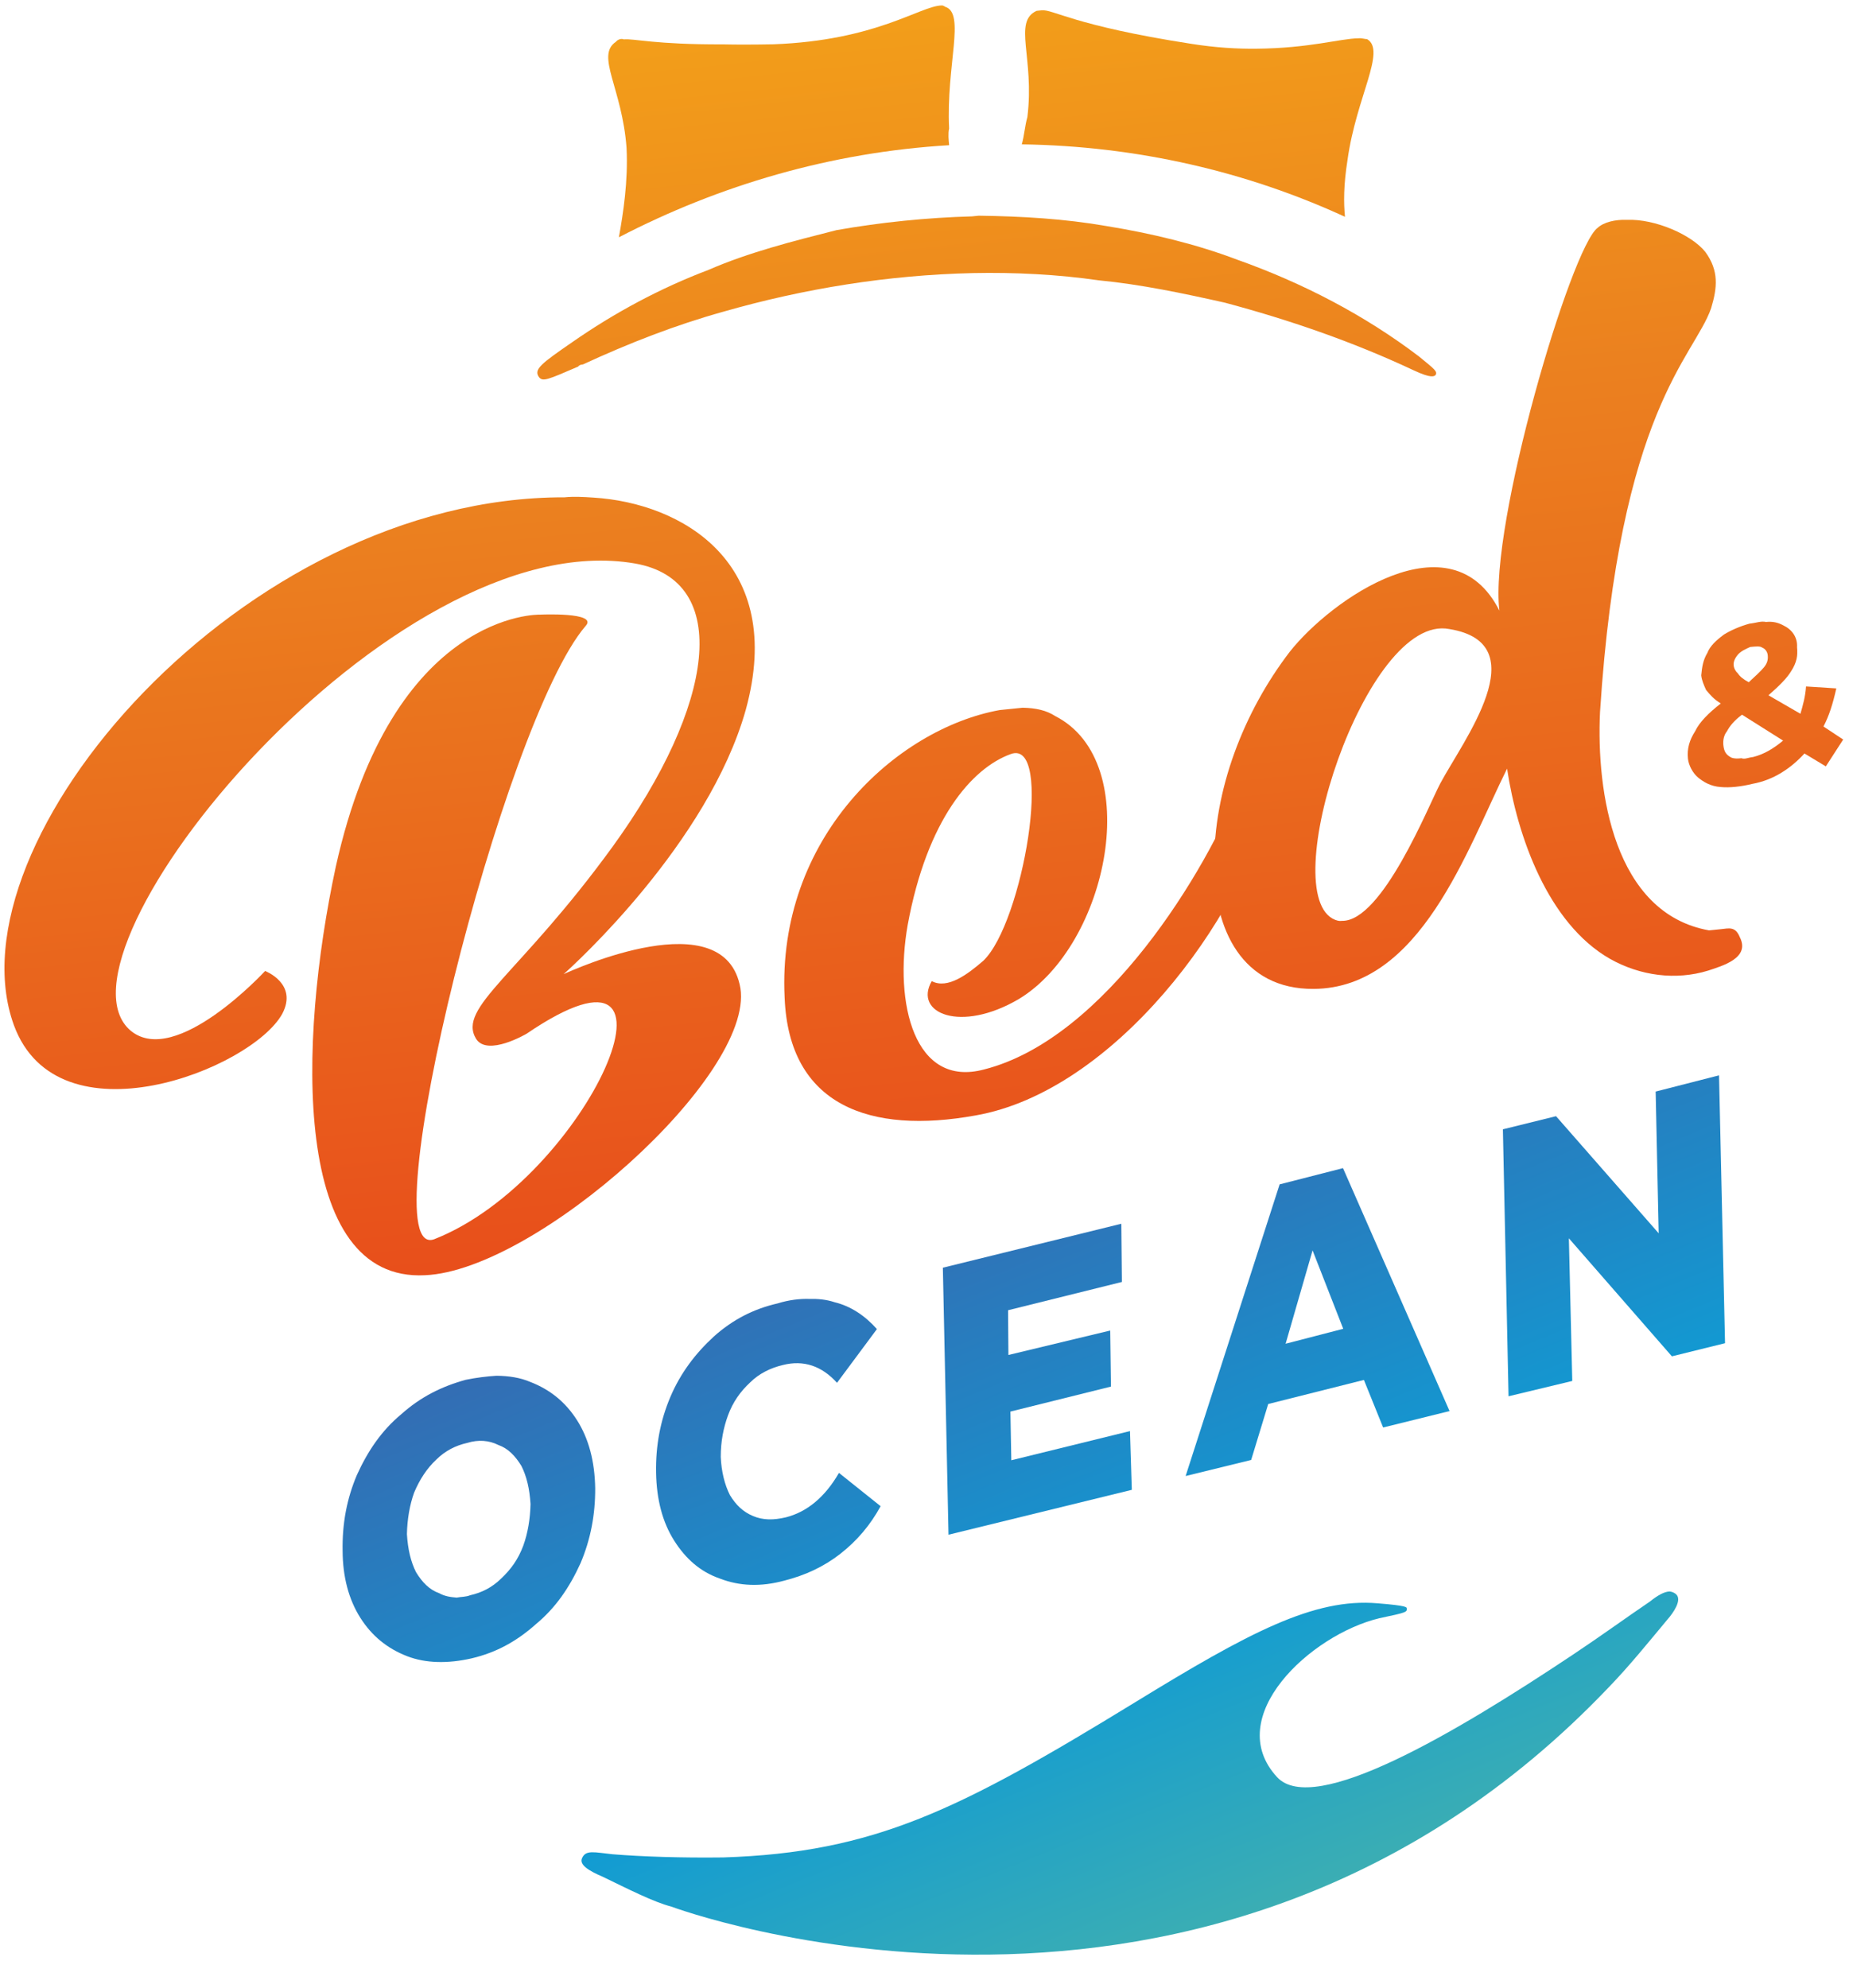
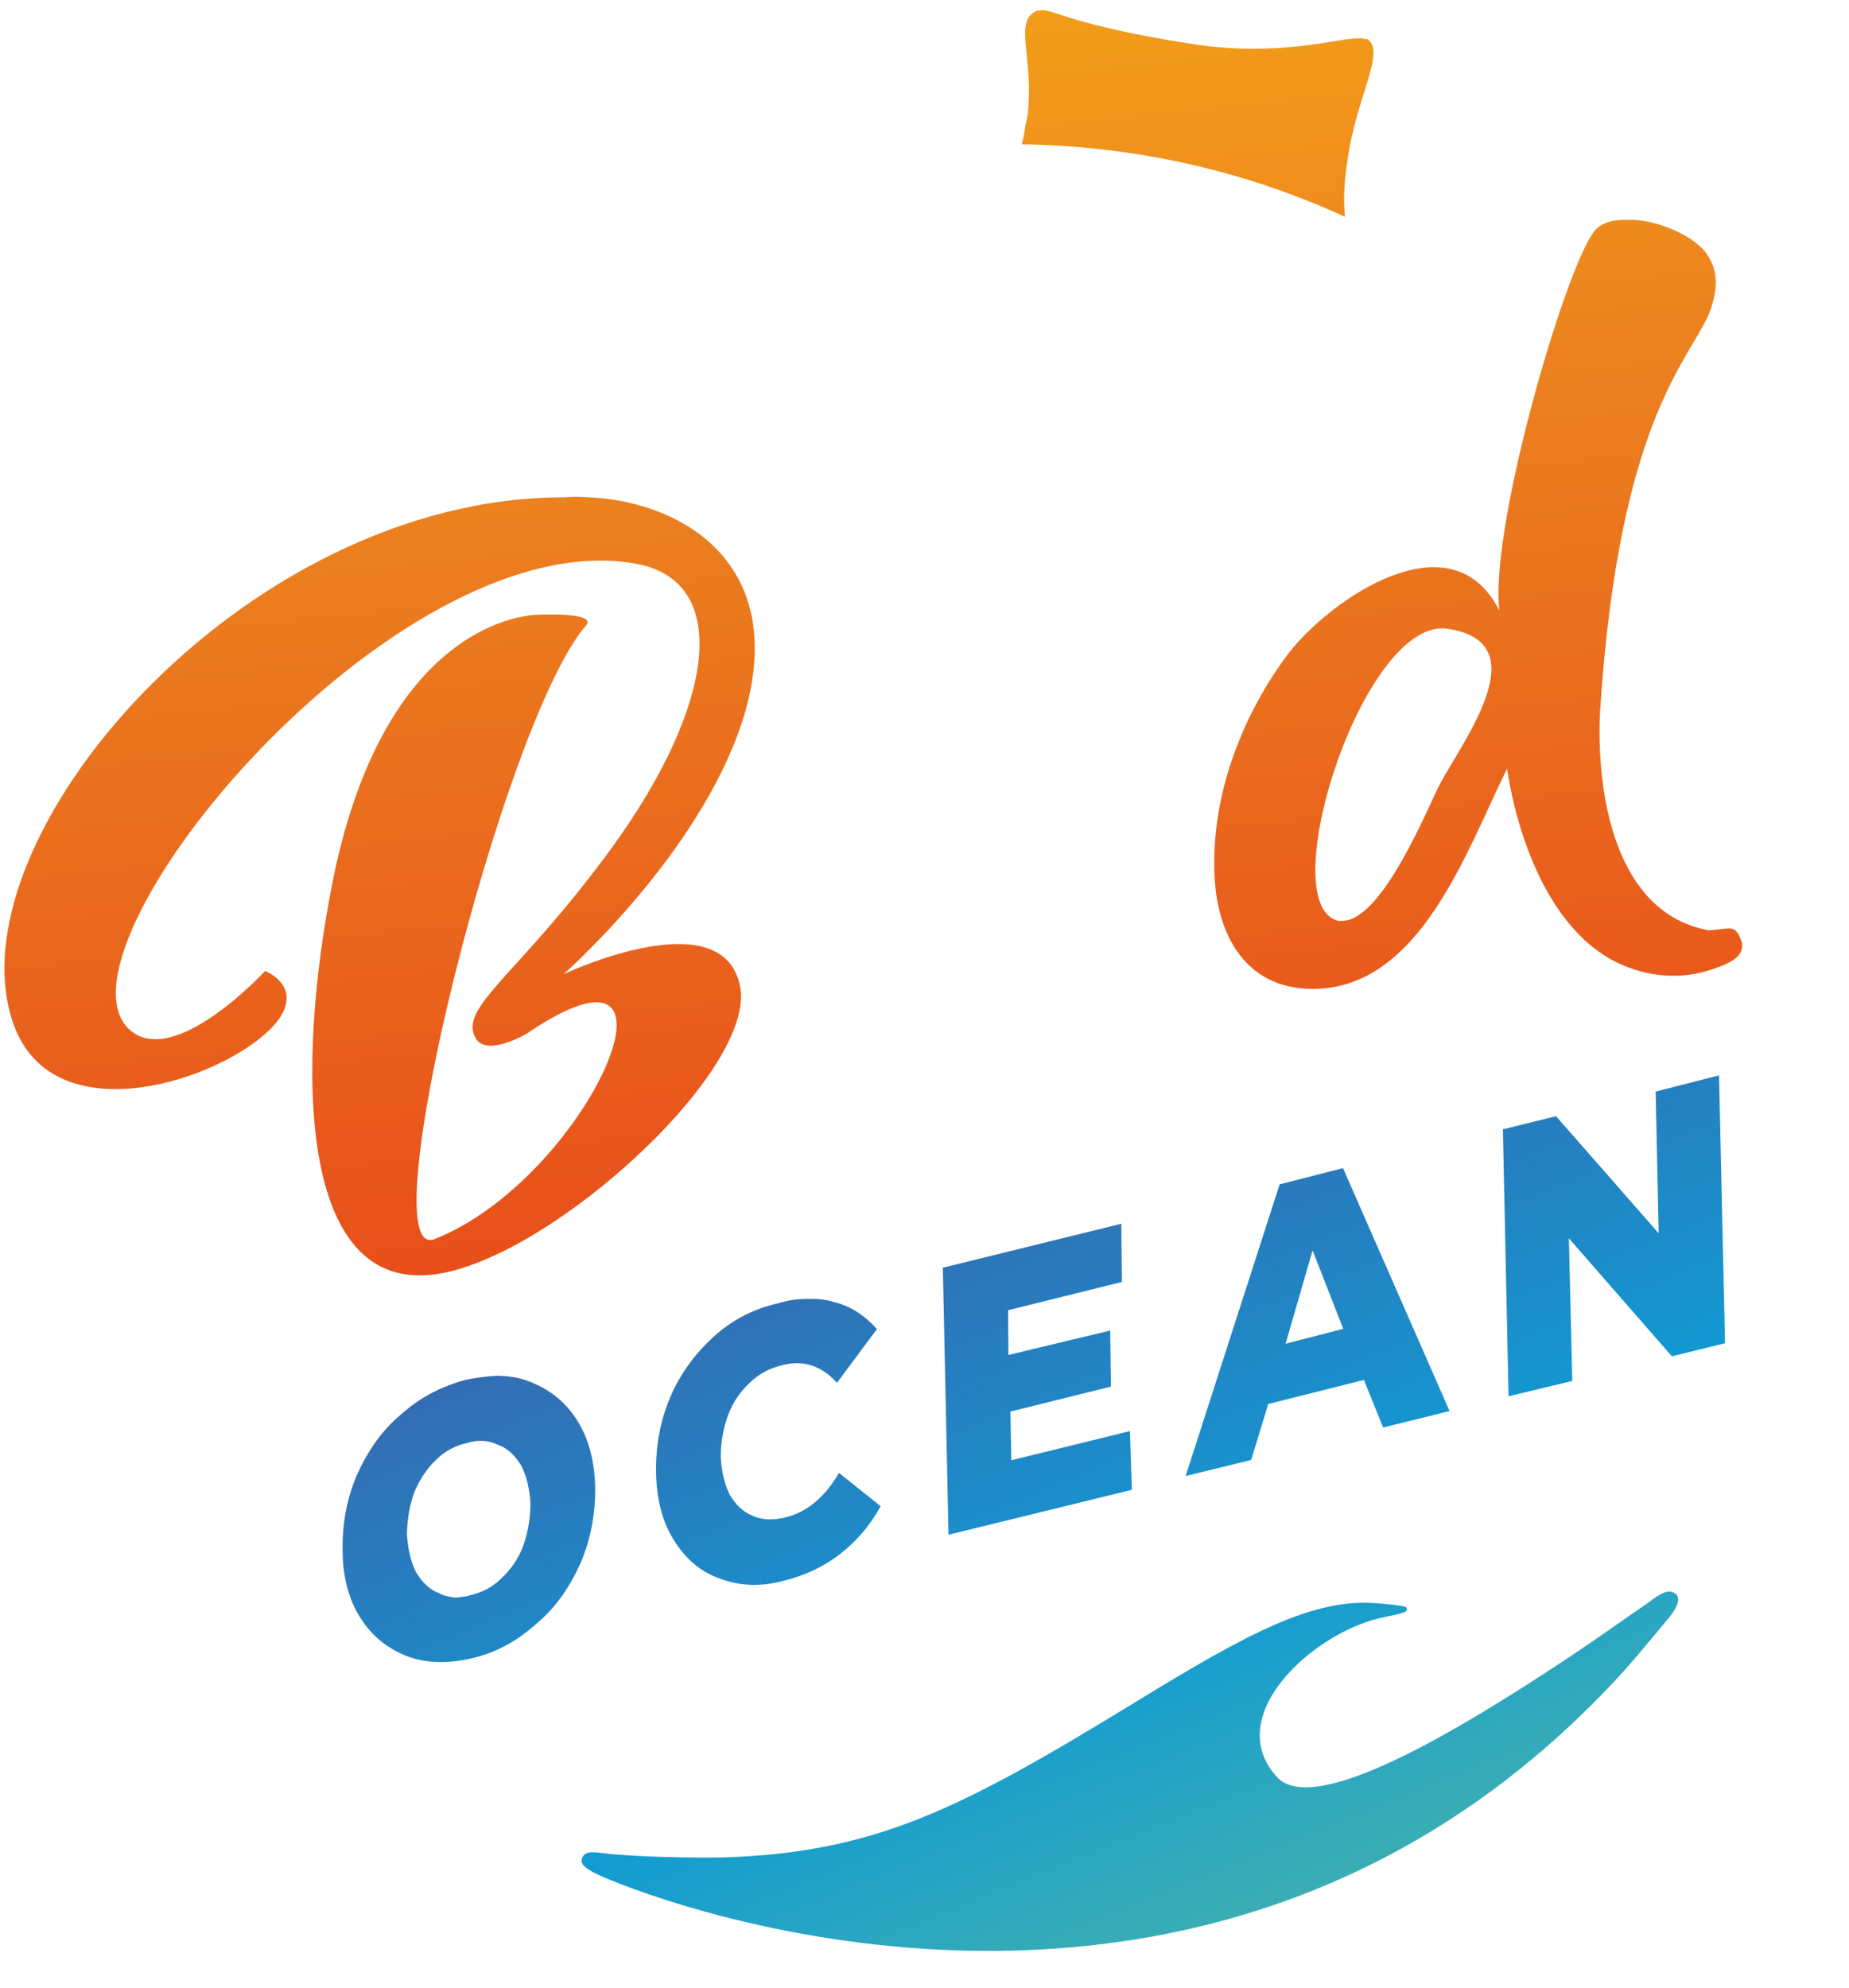
<svg xmlns="http://www.w3.org/2000/svg" xmlns:ns1="http://www.serif.com/" width="100%" height="100%" viewBox="0 0 4651 5000" version="1.1" xml:space="preserve" style="fill-rule:evenodd;clip-rule:evenodd;stroke-linejoin:round;stroke-miterlimit:2;">
  <g id="Layer-1" ns1:id="Layer 1" transform="matrix(4.167,0,0,4.167,0,0)">
    <g transform="matrix(219.077,541.926,541.926,-219.077,248.223,831.114)">
      <path d="M0.024,0.051C0.021,0.025 0.023,0.001 0.032,-0.024C0.04,-0.049 0.054,-0.07 0.073,-0.09C0.092,-0.109 0.114,-0.123 0.14,-0.133C0.165,-0.143 0.189,-0.146 0.211,-0.142C0.233,-0.138 0.251,-0.128 0.266,-0.112C0.28,-0.097 0.289,-0.076 0.293,-0.051C0.297,-0.025 0.294,-0.001 0.285,0.024C0.277,0.049 0.263,0.07 0.244,0.09C0.225,0.109 0.203,0.123 0.178,0.133C0.152,0.143 0.128,0.146 0.106,0.142C0.084,0.138 0.066,0.128 0.051,0.112C0.043,0.104 0.037,0.094 0.032,0.082C0.029,0.073 0.026,0.062 0.024,0.051ZM0.218,-0.057C0.211,-0.065 0.201,-0.069 0.189,-0.071C0.177,-0.072 0.164,-0.07 0.149,-0.065C0.135,-0.059 0.122,-0.051 0.112,-0.042C0.102,-0.032 0.094,-0.021 0.089,-0.008C0.084,0.004 0.083,0.016 0.085,0.028C0.086,0.04 0.091,0.05 0.099,0.057C0.106,0.065 0.116,0.069 0.128,0.071C0.14,0.072 0.153,0.07 0.168,0.065C0.182,0.059 0.195,0.051 0.205,0.042C0.216,0.032 0.223,0.021 0.228,0.008C0.233,-0.004 0.234,-0.016 0.232,-0.028C0.232,-0.033 0.23,-0.037 0.229,-0.042C0.226,-0.048 0.223,-0.053 0.218,-0.057Z" style="fill:url(#_Linear1);fill-rule:nonzero;" />
    </g>
    <g transform="matrix(219.076,541.926,541.926,-219.076,423.361,760.053)">
      <path d="M0.072,0.056C0.068,0.031 0.07,0.007 0.079,-0.018C0.088,-0.042 0.101,-0.064 0.12,-0.083C0.139,-0.102 0.161,-0.116 0.187,-0.126C0.213,-0.136 0.237,-0.139 0.259,-0.135C0.281,-0.131 0.299,-0.122 0.313,-0.106C0.328,-0.09 0.337,-0.07 0.34,-0.045C0.343,-0.023 0.342,-0.002 0.336,0.019C0.33,0.04 0.32,0.059 0.306,0.076L0.258,0.049C0.276,0.026 0.283,0.003 0.28,-0.019C0.278,-0.032 0.274,-0.042 0.266,-0.05C0.258,-0.058 0.249,-0.062 0.237,-0.064C0.225,-0.065 0.211,-0.063 0.197,-0.058C0.182,-0.052 0.17,-0.044 0.16,-0.035C0.149,-0.025 0.142,-0.014 0.137,-0.001C0.132,0.011 0.131,0.024 0.133,0.037C0.136,0.059 0.149,0.074 0.171,0.082L0.135,0.141C0.118,0.135 0.103,0.125 0.093,0.111C0.087,0.104 0.083,0.096 0.08,0.088C0.076,0.079 0.073,0.068 0.072,0.056Z" style="fill:url(#_Linear2);fill-rule:nonzero;" />
    </g>
    <g transform="matrix(218.932,541.568,541.568,-218.932,571.196,700.178)">
      <path d="M0.102,-0.045L0.36,-0.143L0.388,0.05L0.331,0.071L0.313,-0.054L0.266,-0.036L0.281,0.07L0.227,0.091L0.211,-0.016L0.168,0.001L0.185,0.121L0.129,0.143L0.102,-0.045Z" style="fill:url(#_Linear3);fill-rule:nonzero;" />
    </g>
    <g transform="matrix(218.95,541.612,541.612,-218.95,704.286,646.107)">
      <path d="M0.153,0.064L0.396,-0.139L0.406,-0.07L0.359,-0.032L0.373,0.069L0.426,0.069L0.436,0.139L0.162,0.131L0.153,0.064ZM0.229,0.07L0.316,0.069L0.308,0.008L0.229,0.07Z" style="fill:url(#_Linear4);fill-rule:nonzero;" />
    </g>
    <g transform="matrix(218.901,541.492,541.492,-218.901,901.486,566.24)">
      <path d="M0.21,0.096L0.347,0.044L0.195,-0.009L0.187,-0.065L0.445,-0.163L0.455,-0.096L0.317,-0.044L0.47,0.009L0.478,0.065L0.219,0.163L0.21,0.096Z" style="fill:url(#_Linear5);fill-rule:nonzero;" />
    </g>
    <g transform="matrix(218.449,540.374,540.374,-218.449,552.029,722.544)">
-       <path d="M0.674,0.549C0.68,0.521 0.688,0.489 0.695,0.455C0.725,0.31 0.75,0.143 0.698,0.123C0.619,0.093 0.574,0.21 0.585,0.283C0.59,0.311 0.59,0.312 0.586,0.313C0.585,0.313 0.584,0.315 0.57,0.287C0.54,0.228 0.548,0.152 0.571,0.015C0.606,-0.195 0.614,-0.293 0.56,-0.44C0.544,-0.481 0.528,-0.517 0.514,-0.545C0.505,-0.562 0.499,-0.569 0.506,-0.576C0.511,-0.581 0.52,-0.575 0.532,-0.563C0.553,-0.544 0.576,-0.524 0.587,-0.509C0.587,-0.509 0.989,-0.071 0.74,0.477C0.728,0.504 0.713,0.531 0.698,0.559C0.694,0.567 0.685,0.581 0.677,0.577C0.675,0.576 0.673,0.574 0.672,0.572C0.67,0.567 0.671,0.559 0.674,0.549Z" style="fill:url(#_Linear6);fill-rule:nonzero;" />
+       <path d="M0.674,0.549C0.68,0.521 0.688,0.489 0.695,0.455C0.725,0.31 0.75,0.143 0.698,0.123C0.619,0.093 0.574,0.21 0.585,0.283C0.59,0.311 0.59,0.312 0.586,0.313C0.585,0.313 0.584,0.315 0.57,0.287C0.54,0.228 0.548,0.152 0.571,0.015C0.606,-0.195 0.614,-0.293 0.56,-0.44C0.544,-0.481 0.528,-0.517 0.514,-0.545C0.505,-0.562 0.499,-0.569 0.506,-0.576C0.511,-0.581 0.52,-0.575 0.532,-0.563C0.587,-0.509 0.989,-0.071 0.74,0.477C0.728,0.504 0.713,0.531 0.698,0.559C0.694,0.567 0.685,0.581 0.677,0.577C0.675,0.576 0.673,0.574 0.672,0.572C0.67,0.567 0.671,0.559 0.674,0.549Z" style="fill:url(#_Linear6);fill-rule:nonzero;" />
    </g>
    <g transform="matrix(96.72,952.694,952.694,-96.72,159.259,-179.933)">
      <path d="M0.814,-0.241C0.892,-0.221 0.857,-0.095 0.824,-0.072C0.806,-0.06 0.796,-0.08 0.796,-0.08C0.796,-0.08 0.851,-0.142 0.825,-0.168C0.771,-0.221 0.522,0.028 0.564,0.178C0.581,0.238 0.658,0.219 0.74,0.146C0.815,0.079 0.831,0.038 0.852,0.048C0.864,0.054 0.852,0.08 0.852,0.08C0.787,0.2 0.947,0.109 0.975,0.009C0.986,-0.034 0.655,0.085 0.6,0.143C0.592,0.152 0.59,0.115 0.59,0.115C0.59,0.115 0.578,0.023 0.735,-0.029C0.843,-0.064 0.993,-0.083 0.997,0.001C1.001,0.071 0.893,0.22 0.837,0.217C0.781,0.213 0.815,0.113 0.817,0.107C0.812,0.114 0.744,0.206 0.663,0.238C0.573,0.273 0.529,0.211 0.52,0.156C0.519,0.15 0.518,0.144 0.518,0.138C0.497,-0.064 0.695,-0.271 0.814,-0.241Z" style="fill:url(#_Linear7);fill-rule:nonzero;" />
    </g>
    <g transform="matrix(101.42,998.985,998.985,-101.42,534.985,-264.849)">
-       <path d="M0.694,-0.002C0.699,-0.065 0.757,-0.143 0.853,-0.148C0.918,-0.152 0.94,-0.105 0.935,-0.041C0.929,0.043 0.834,0.13 0.763,0.155C0.754,0.153 0.751,0.15 0.752,0.138C0.803,0.112 0.897,0.041 0.908,-0.033C0.915,-0.076 0.863,-0.083 0.817,-0.07C0.755,-0.052 0.727,-0.022 0.721,0.002C0.714,0.029 0.823,-0.001 0.843,-0.027C0.85,-0.037 0.858,-0.05 0.852,-0.059C0.87,-0.072 0.885,-0.045 0.868,-0.008C0.841,0.049 0.734,0.082 0.701,0.031C0.697,0.026 0.695,0.02 0.694,0.012C0.694,0.007 0.694,0.003 0.694,-0.002Z" style="fill:url(#_Linear8);fill-rule:nonzero;" />
-     </g>
+       </g>
    <g transform="matrix(101.411,998.898,998.898,-101.411,818.689,-293.728)">
      <path d="M0.442,0.101C0.452,0.084 0.613,0.018 0.665,0.019C0.605,-0.004 0.648,-0.081 0.677,-0.109C0.71,-0.14 0.755,-0.163 0.8,-0.167C0.838,-0.171 0.876,-0.158 0.88,-0.115C0.886,-0.051 0.806,-0.015 0.76,0.014C0.801,0.016 0.855,0.029 0.88,0.064C0.892,0.081 0.897,0.102 0.893,0.122C0.891,0.131 0.888,0.148 0.875,0.143C0.868,0.141 0.869,0.137 0.869,0.132C0.869,0.13 0.869,0.127 0.869,0.125C0.853,0.069 0.779,0.066 0.732,0.073C0.552,0.103 0.525,0.151 0.497,0.164C0.485,0.169 0.475,0.171 0.463,0.164C0.452,0.157 0.44,0.136 0.439,0.119C0.438,0.112 0.439,0.105 0.442,0.101ZM0.84,-0.098C0.822,-0.133 0.658,-0.061 0.673,-0.012C0.687,0.04 0.741,-0.011 0.765,-0.027C0.777,-0.035 0.844,-0.07 0.841,-0.094C0.841,-0.095 0.841,-0.096 0.84,-0.098Z" style="fill:url(#_Linear9);fill-rule:nonzero;" />
    </g>
    <g transform="matrix(101.419,998.981,998.981,-101.419,988.301,-311.025)">
-       <path d="M0.688,-0.002C0.689,-0.008 0.691,-0.014 0.693,-0.018C0.696,-0.023 0.699,-0.027 0.703,-0.029C0.707,-0.032 0.711,-0.033 0.716,-0.034C0.719,-0.034 0.722,-0.033 0.725,-0.032C0.728,-0.03 0.731,-0.028 0.734,-0.024C0.739,-0.032 0.744,-0.038 0.749,-0.041C0.754,-0.045 0.759,-0.047 0.765,-0.047C0.769,-0.047 0.774,-0.045 0.777,-0.042C0.78,-0.039 0.783,-0.035 0.784,-0.029C0.785,-0.024 0.785,-0.017 0.784,-0.01C0.783,0.003 0.777,0.014 0.769,0.023L0.778,0.035L0.763,0.047L0.754,0.036C0.748,0.04 0.741,0.043 0.732,0.046L0.729,0.028C0.735,0.027 0.74,0.025 0.745,0.023L0.732,0.005C0.727,0.012 0.723,0.017 0.719,0.02C0.714,0.024 0.71,0.025 0.705,0.025C0.699,0.026 0.694,0.023 0.691,0.018C0.689,0.015 0.688,0.012 0.688,0.008C0.687,0.005 0.688,0.002 0.688,-0.002ZM0.717,-0.012C0.716,-0.013 0.714,-0.014 0.712,-0.014C0.71,-0.014 0.708,-0.013 0.706,-0.011C0.704,-0.009 0.703,-0.006 0.702,-0.003C0.702,0 0.702,0.003 0.703,0.004C0.704,0.006 0.706,0.007 0.708,0.007C0.711,0.007 0.713,0.006 0.715,0.004C0.717,0.002 0.72,-0.002 0.723,-0.006C0.721,-0.009 0.719,-0.011 0.717,-0.012ZM0.767,-0.021C0.765,-0.024 0.763,-0.025 0.759,-0.025C0.756,-0.025 0.753,-0.024 0.751,-0.022C0.748,-0.02 0.745,-0.017 0.742,-0.012L0.76,0.011C0.764,0.005 0.767,-0.001 0.768,-0.008C0.768,-0.011 0.769,-0.013 0.768,-0.015C0.768,-0.017 0.768,-0.019 0.767,-0.021Z" style="fill:url(#_Linear10);fill-rule:nonzero;" />
-     </g>
+       </g>
    <g transform="matrix(101.368,998.474,998.474,-101.368,696.443,-281.075)">
      <path d="M0.278,-0.099C0.283,-0.114 0.306,-0.103 0.341,-0.111C0.346,-0.113 0.352,-0.114 0.357,-0.116C0.365,-0.047 0.387,0.017 0.42,0.073C0.412,0.073 0.401,0.074 0.386,0.078C0.349,0.087 0.323,0.108 0.315,0.097C0.315,0.096 0.314,0.094 0.314,0.092C0.313,0.081 0.317,0.062 0.314,0.03C0.313,0.019 0.311,0.006 0.307,-0.009C0.289,-0.078 0.278,-0.089 0.278,-0.096C0.278,-0.097 0.278,-0.098 0.278,-0.099Z" style="fill:url(#_Linear11);fill-rule:nonzero;" />
    </g>
    <g transform="matrix(101.473,999.507,999.507,-101.473,445.171,-255.832)">
-       <path d="M0.269,0.096C0.268,0.083 0.286,0.055 0.282,-0.007C0.281,-0.019 0.28,-0.029 0.279,-0.037C0.275,-0.078 0.27,-0.09 0.27,-0.096C0.269,-0.098 0.27,-0.1 0.271,-0.101C0.278,-0.114 0.299,-0.1 0.335,-0.101C0.355,-0.102 0.374,-0.107 0.388,-0.111C0.363,-0.048 0.35,0.021 0.353,0.092C0.35,0.092 0.346,0.092 0.343,0.093C0.305,0.095 0.275,0.11 0.27,0.098C0.27,0.098 0.269,0.097 0.269,0.096Z" style="fill:url(#_Linear12);fill-rule:nonzero;" />
-     </g>
+       </g>
    <g transform="matrix(101.323,998.033,998.033,-101.323,544.582,-265.4)">
-       <path d="M0.397,0.002C0.395,-0.025 0.395,-0.053 0.397,-0.08C0.401,-0.107 0.405,-0.134 0.413,-0.159C0.421,-0.189 0.433,-0.218 0.448,-0.245C0.459,-0.265 0.462,-0.27 0.467,-0.267C0.47,-0.265 0.469,-0.262 0.463,-0.243C0.462,-0.242 0.462,-0.241 0.462,-0.24C0.452,-0.211 0.444,-0.182 0.439,-0.153C0.43,-0.103 0.427,-0.052 0.431,-0.001C0.433,0.024 0.437,0.05 0.443,0.074C0.448,0.099 0.456,0.124 0.464,0.148C0.478,0.185 0.495,0.222 0.516,0.257C0.522,0.267 0.521,0.269 0.52,0.27C0.518,0.271 0.517,0.27 0.508,0.261C0.48,0.231 0.457,0.196 0.439,0.158C0.427,0.134 0.418,0.108 0.411,0.082C0.404,0.057 0.4,0.032 0.397,0.006C0.397,0.004 0.397,0.003 0.397,0.002Z" style="fill:url(#_Linear13);fill-rule:nonzero;" />
-     </g>
+       </g>
  </g>
  <defs>
    <linearGradient id="_Linear1" x1="0" y1="0" x2="1" y2="0" gradientUnits="userSpaceOnUse" gradientTransform="matrix(1,5.55112e-17,5.55112e-17,-1,0,6.30807e-06)">
      <stop offset="0" style="stop-color:rgb(53,107,178);stop-opacity:1" />
      <stop offset="0.5" style="stop-color:rgb(17,155,211);stop-opacity:1" />
      <stop offset="1" style="stop-color:rgb(82,184,162);stop-opacity:1" />
    </linearGradient>
    <linearGradient id="_Linear2" x1="0" y1="0" x2="1" y2="0" gradientUnits="userSpaceOnUse" gradientTransform="matrix(1,5.55112e-17,5.55112e-17,-1,0,0.002)">
      <stop offset="0" style="stop-color:rgb(53,107,178);stop-opacity:1" />
      <stop offset="0.5" style="stop-color:rgb(17,155,211);stop-opacity:1" />
      <stop offset="1" style="stop-color:rgb(82,184,162);stop-opacity:1" />
    </linearGradient>
    <linearGradient id="_Linear3" x1="0" y1="0" x2="1" y2="0" gradientUnits="userSpaceOnUse" gradientTransform="matrix(1,0,0,-1,0,2.49433e-06)">
      <stop offset="0" style="stop-color:rgb(53,107,178);stop-opacity:1" />
      <stop offset="0.5" style="stop-color:rgb(17,155,211);stop-opacity:1" />
      <stop offset="1" style="stop-color:rgb(82,184,162);stop-opacity:1" />
    </linearGradient>
    <linearGradient id="_Linear4" x1="0" y1="0" x2="1" y2="0" gradientUnits="userSpaceOnUse" gradientTransform="matrix(1,0,0,-1,0,6.42599e-06)">
      <stop offset="0" style="stop-color:rgb(53,107,178);stop-opacity:1" />
      <stop offset="0.5" style="stop-color:rgb(17,155,211);stop-opacity:1" />
      <stop offset="1" style="stop-color:rgb(82,184,162);stop-opacity:1" />
    </linearGradient>
    <linearGradient id="_Linear5" x1="0" y1="0" x2="1" y2="0" gradientUnits="userSpaceOnUse" gradientTransform="matrix(1,0,0,-1,0,5.92165e-06)">
      <stop offset="0" style="stop-color:rgb(53,107,178);stop-opacity:1" />
      <stop offset="0.5" style="stop-color:rgb(17,155,211);stop-opacity:1" />
      <stop offset="1" style="stop-color:rgb(82,184,162);stop-opacity:1" />
    </linearGradient>
    <linearGradient id="_Linear6" x1="0" y1="0" x2="1" y2="0" gradientUnits="userSpaceOnUse" gradientTransform="matrix(1,0,0,-1,0,0)">
      <stop offset="0" style="stop-color:rgb(53,107,178);stop-opacity:1" />
      <stop offset="0.5" style="stop-color:rgb(17,155,211);stop-opacity:1" />
      <stop offset="1" style="stop-color:rgb(82,184,162);stop-opacity:1" />
    </linearGradient>
    <linearGradient id="_Linear7" x1="0" y1="0" x2="1" y2="0" gradientUnits="userSpaceOnUse" gradientTransform="matrix(1,0,0,-1,0,0.002)">
      <stop offset="0" style="stop-color:rgb(251,189,20);stop-opacity:1" />
      <stop offset="0" style="stop-color:rgb(251,189,20);stop-opacity:1" />
      <stop offset="0.53" style="stop-color:rgb(235,128,31);stop-opacity:1" />
      <stop offset="1" style="stop-color:rgb(232,78,27);stop-opacity:1" />
    </linearGradient>
    <linearGradient id="_Linear8" x1="0" y1="0" x2="1" y2="0" gradientUnits="userSpaceOnUse" gradientTransform="matrix(1,0,0,-1,0,0.003)">
      <stop offset="0" style="stop-color:rgb(251,189,20);stop-opacity:1" />
      <stop offset="0" style="stop-color:rgb(251,189,20);stop-opacity:1" />
      <stop offset="0.53" style="stop-color:rgb(235,128,31);stop-opacity:1" />
      <stop offset="1" style="stop-color:rgb(232,78,27);stop-opacity:1" />
    </linearGradient>
    <linearGradient id="_Linear9" x1="0" y1="0" x2="1" y2="0" gradientUnits="userSpaceOnUse" gradientTransform="matrix(1,0,0,-1,0,0)">
      <stop offset="0" style="stop-color:rgb(251,189,20);stop-opacity:1" />
      <stop offset="0" style="stop-color:rgb(251,189,20);stop-opacity:1" />
      <stop offset="0.53" style="stop-color:rgb(235,128,31);stop-opacity:1" />
      <stop offset="1" style="stop-color:rgb(232,78,27);stop-opacity:1" />
    </linearGradient>
    <linearGradient id="_Linear10" x1="0" y1="0" x2="1" y2="0" gradientUnits="userSpaceOnUse" gradientTransform="matrix(1,-1.38778e-17,-1.38778e-17,-1,0,0)">
      <stop offset="0" style="stop-color:rgb(251,189,20);stop-opacity:1" />
      <stop offset="0" style="stop-color:rgb(251,189,20);stop-opacity:1" />
      <stop offset="0.53" style="stop-color:rgb(235,128,31);stop-opacity:1" />
      <stop offset="1" style="stop-color:rgb(232,78,27);stop-opacity:1" />
    </linearGradient>
    <linearGradient id="_Linear11" x1="0" y1="0" x2="1" y2="0" gradientUnits="userSpaceOnUse" gradientTransform="matrix(1,0,0,-1,0,-0.008)">
      <stop offset="0" style="stop-color:rgb(251,189,20);stop-opacity:1" />
      <stop offset="0" style="stop-color:rgb(251,189,20);stop-opacity:1" />
      <stop offset="0.53" style="stop-color:rgb(235,128,31);stop-opacity:1" />
      <stop offset="1" style="stop-color:rgb(232,78,27);stop-opacity:1" />
    </linearGradient>
    <linearGradient id="_Linear12" x1="0" y1="0" x2="1" y2="0" gradientUnits="userSpaceOnUse" gradientTransform="matrix(1,1.38778e-17,1.38778e-17,-1,0,-0.004)">
      <stop offset="0" style="stop-color:rgb(251,189,20);stop-opacity:1" />
      <stop offset="0" style="stop-color:rgb(251,189,20);stop-opacity:1" />
      <stop offset="0.53" style="stop-color:rgb(235,128,31);stop-opacity:1" />
      <stop offset="1" style="stop-color:rgb(232,78,27);stop-opacity:1" />
    </linearGradient>
    <linearGradient id="_Linear13" x1="0" y1="0" x2="1" y2="0" gradientUnits="userSpaceOnUse" gradientTransform="matrix(1,0,0,-1,0,0.001)">
      <stop offset="0" style="stop-color:rgb(251,189,20);stop-opacity:1" />
      <stop offset="0" style="stop-color:rgb(251,189,20);stop-opacity:1" />
      <stop offset="0.53" style="stop-color:rgb(235,128,31);stop-opacity:1" />
      <stop offset="1" style="stop-color:rgb(232,78,27);stop-opacity:1" />
    </linearGradient>
  </defs>
</svg>